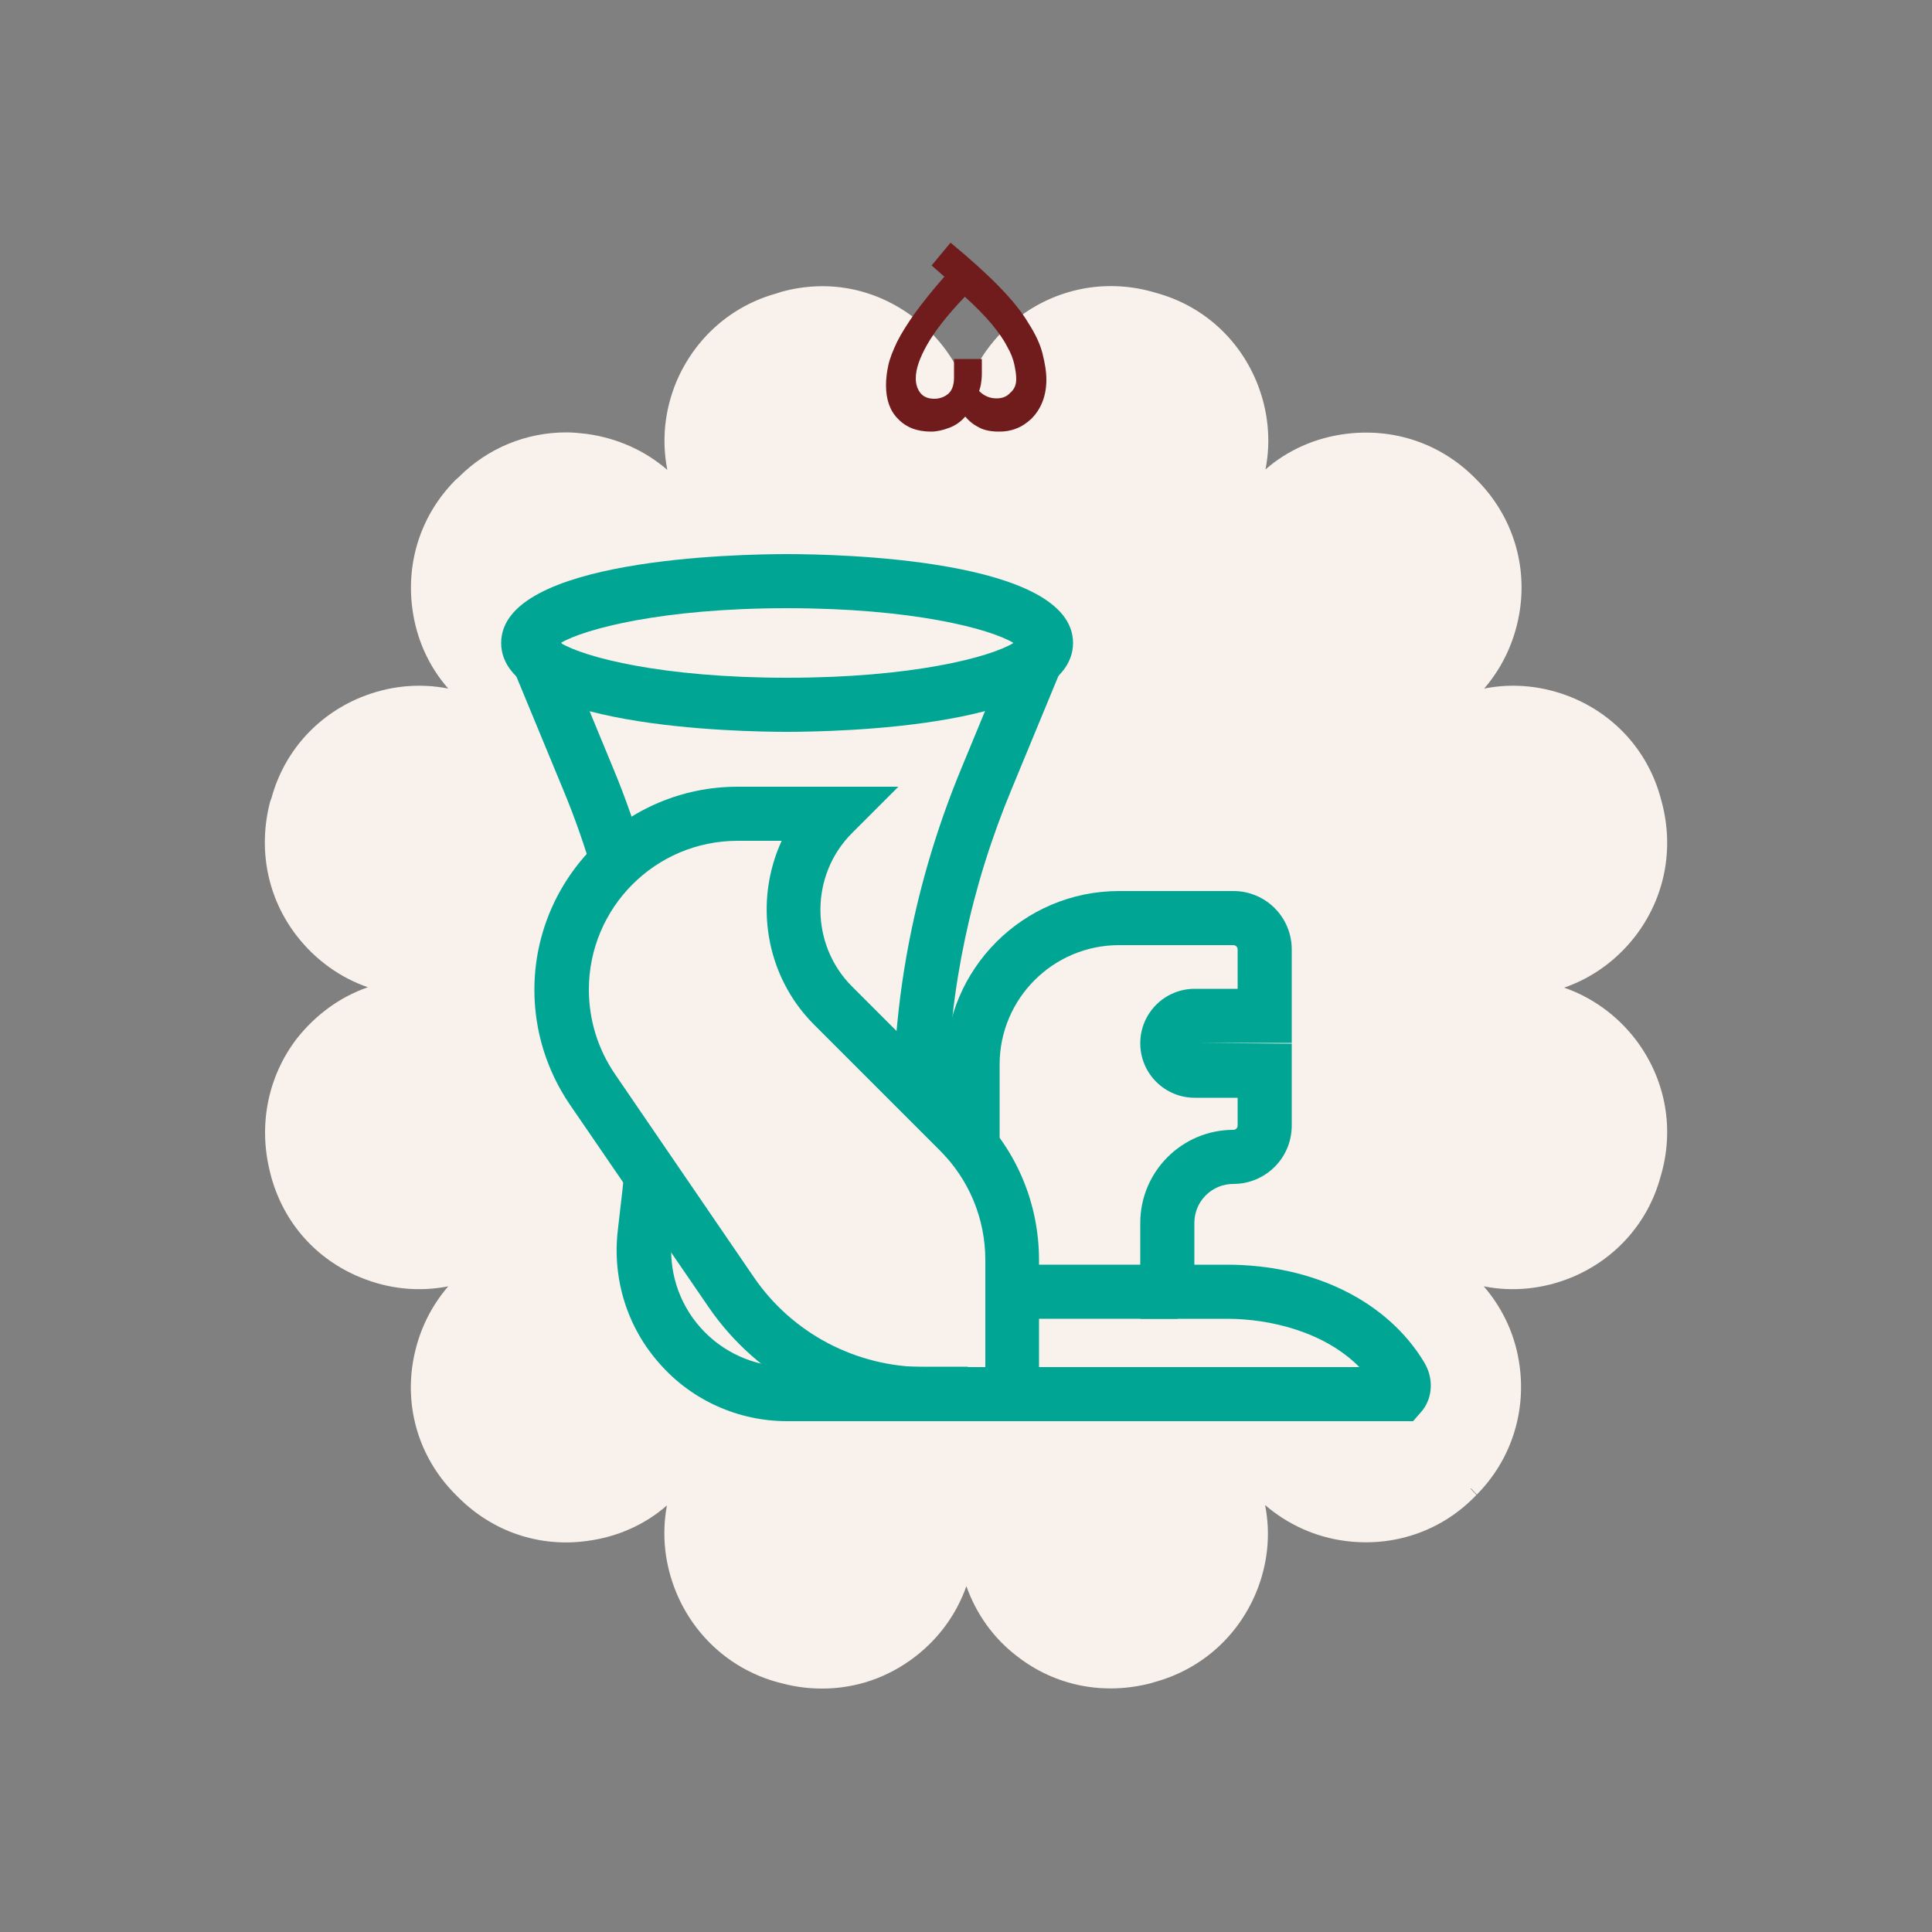
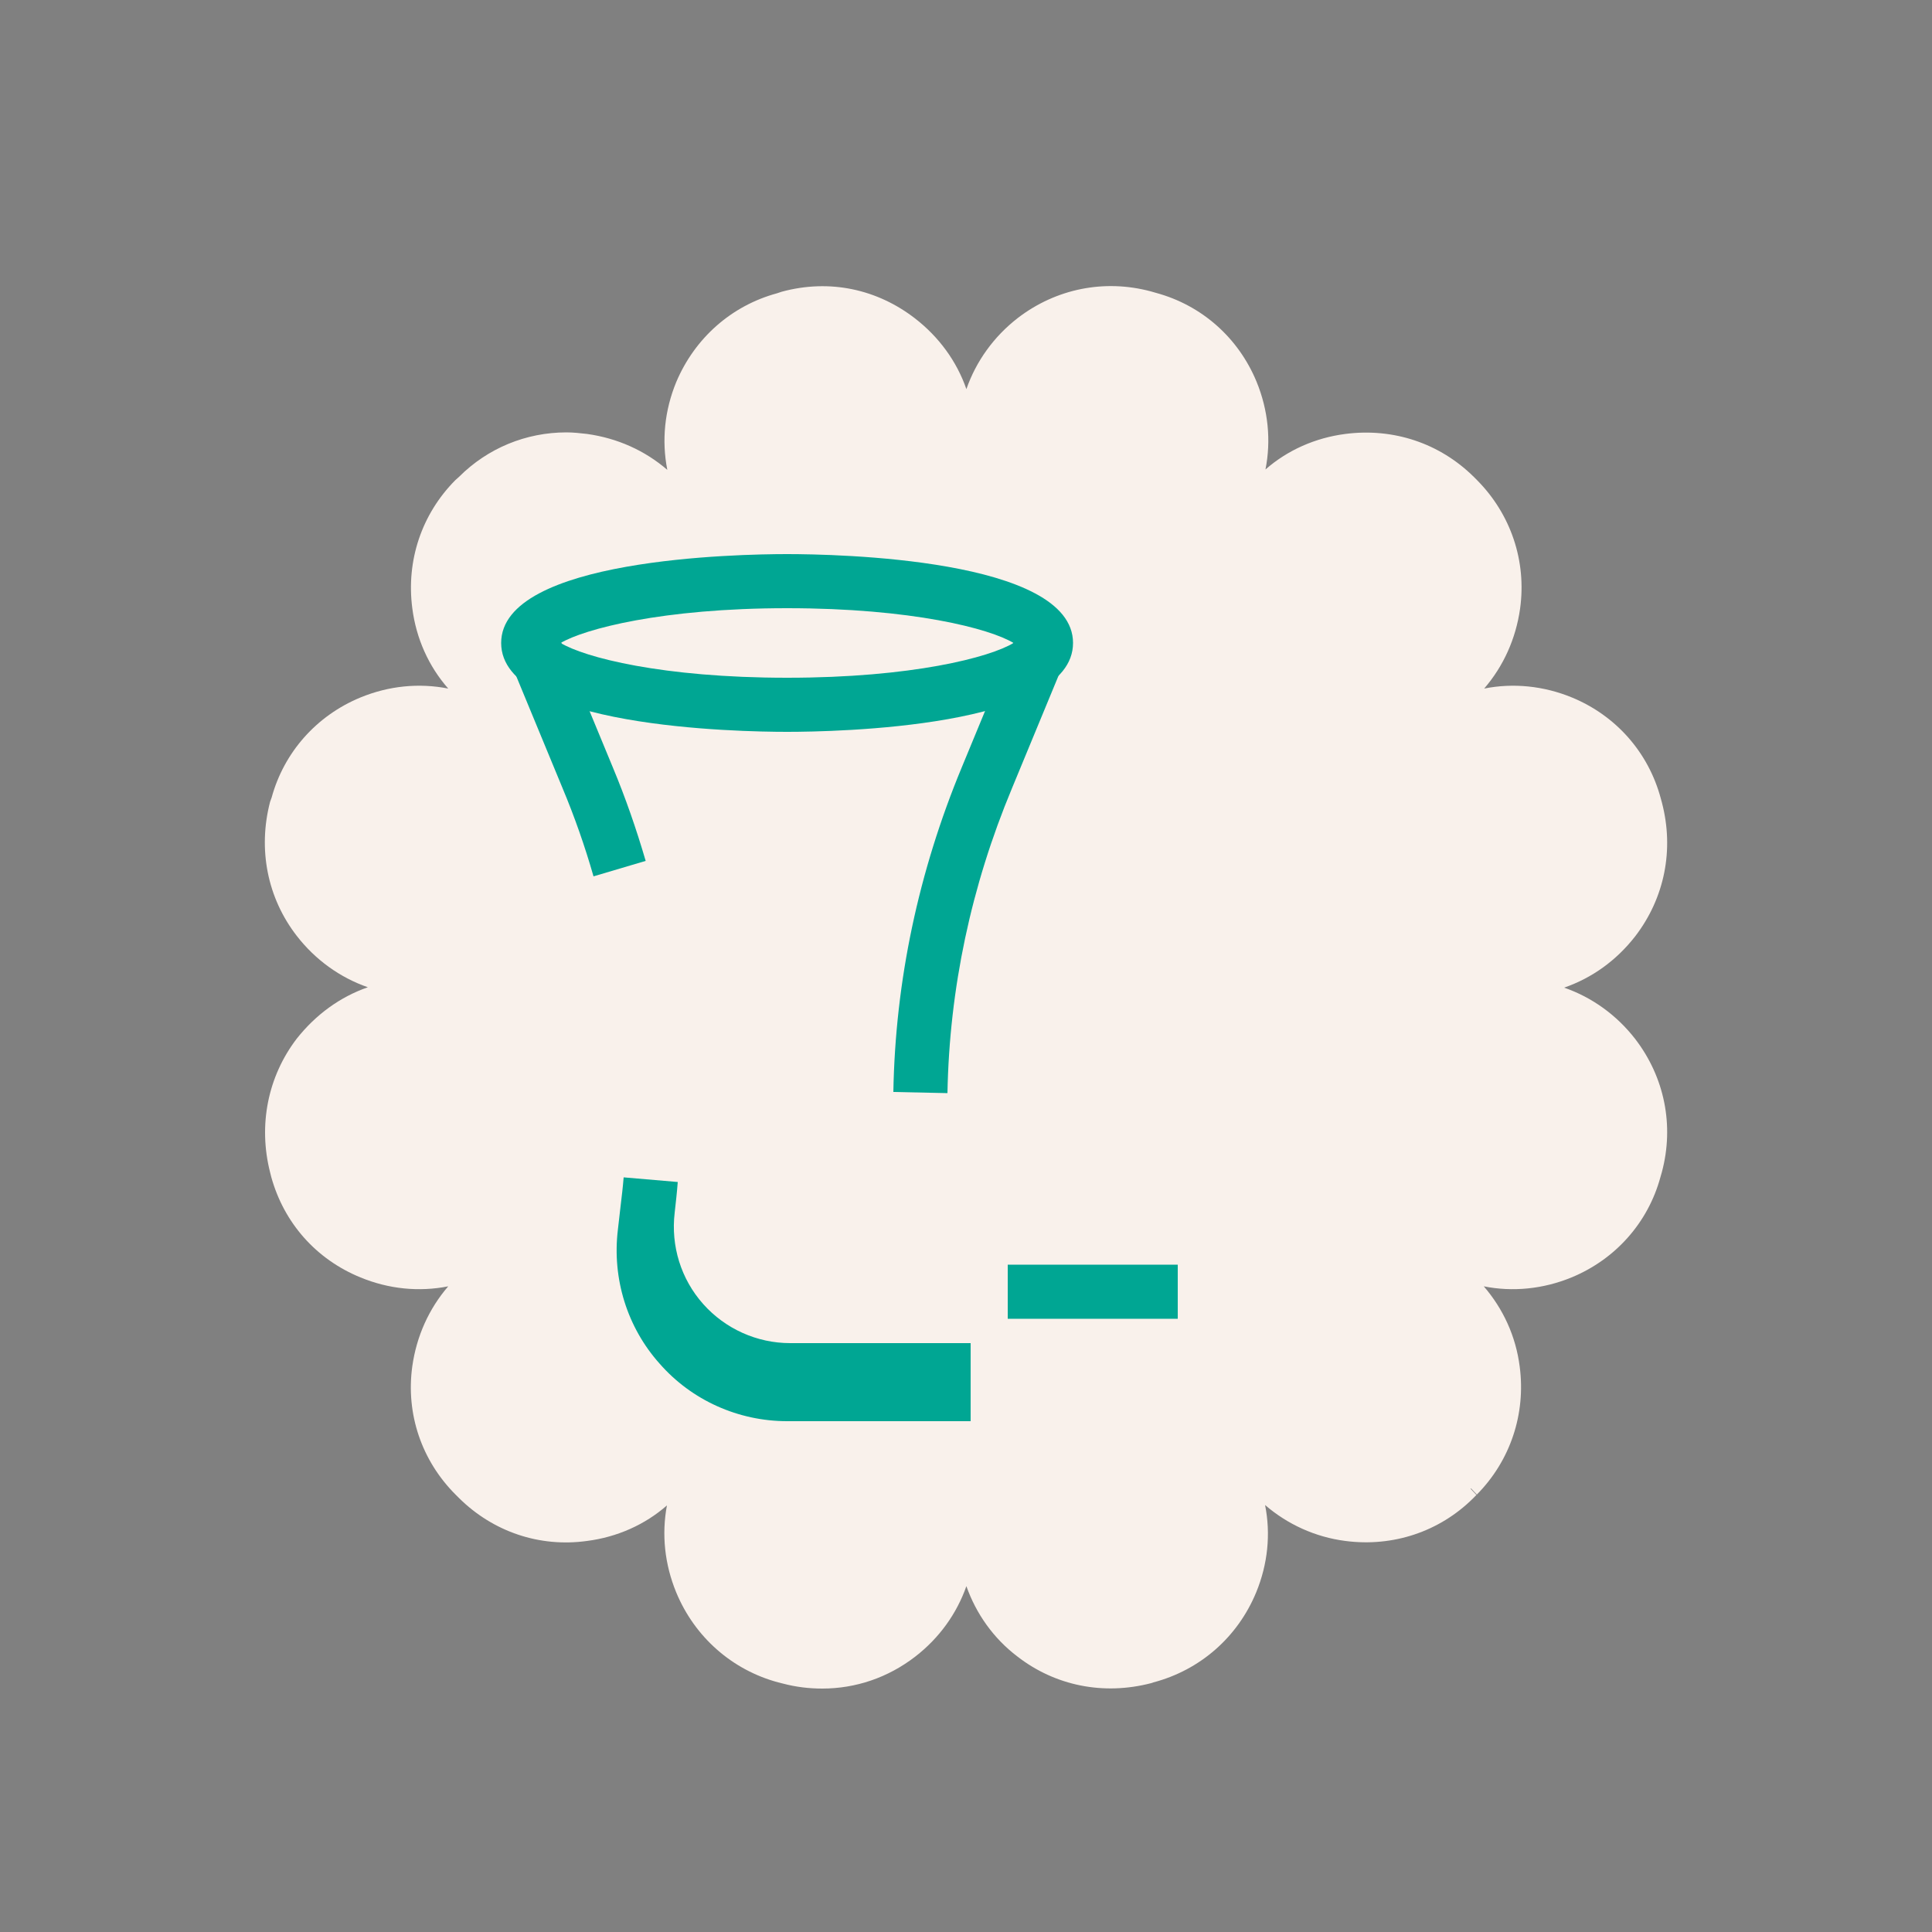
<svg xmlns="http://www.w3.org/2000/svg" id="Layer_1" x="0px" y="0px" viewBox="0 0 500 500" style="enable-background:new 0 0 500 500;" xml:space="preserve">
  <rect x="0" y="0" width="500" height="500" fill="#808080" stroke="none" />
  <style type="text/css">	.st0{fill:#00A693;}	.st1{fill:none;stroke:#000000;stroke-width:3;stroke-miterlimit:10;}	.st2{fill:#D99058;}	.st3{fill:#CC3333;}	.st4{fill:#1C39BB;}	.st5{fill:#701C1C;}	.st6{fill:#5C5C5C;}	.st7{fill:#67C9C0;}	.st8{fill:#F9F1EB;}	.st9{fill:none;stroke:#000000;stroke-width:3;stroke-linejoin:round;stroke-miterlimit:10;}	.st10{fill:none;stroke:#00BDA7;stroke-width:3;stroke-miterlimit:10;}	.st11{fill:none;stroke:#000000;stroke-width:3;stroke-linecap:round;stroke-miterlimit:10;}	.st12{fill:none;}	.st13{fill:none;stroke:#00A693;stroke-width:3;stroke-linecap:round;stroke-linejoin:round;stroke-miterlimit:10;}	.st14{fill:none;stroke:#701C1C;stroke-miterlimit:10;}	.st15{fill:none;stroke:#701C1C;stroke-width:3;stroke-miterlimit:10;}	.st16{fill:#FFFFFF;}	.st17{clip-path:url(#SVGID_00000126325644791348380970000007233411133668532136_);}	.st18{clip-path:url(#SVGID_00000158007065779137148930000003806190687734865036_);}	.st19{clip-path:url(#SVGID_00000122690181510758177070000007488403237114022050_);}	.st20{clip-path:url(#SVGID_00000106130412937308278880000018088620766014989480_);}	.st21{fill:none;stroke:#D99058;stroke-width:3;stroke-linecap:round;stroke-miterlimit:10;}	.st22{fill:none;stroke:#D99058;stroke-width:3;stroke-miterlimit:10;}	.st23{fill:none;stroke:#00A693;stroke-width:3;stroke-linecap:round;stroke-miterlimit:10;}	.st24{fill:none;stroke:#00A693;stroke-width:3;stroke-miterlimit:10;}	.st25{fill:none;stroke:#67C9C0;stroke-width:3;stroke-linecap:round;stroke-linejoin:round;stroke-miterlimit:10;}	.st26{fill:none;stroke:#67C9C0;stroke-width:2.5;stroke-linecap:round;stroke-linejoin:round;stroke-miterlimit:10;}	.st27{clip-path:url(#SVGID_00000140715793034825612260000006378898856077626255_);}	.st28{clip-path:url(#SVGID_00000060739913436589894830000010774078203643770779_);}	.st29{clip-path:url(#SVGID_00000118367193044951741160000003507030150781604508_);}	.st30{clip-path:url(#SVGID_00000008852390536754372570000014244332220997835422_);}	.st31{fill:#1D1D1F;}	.st32{fill:none;stroke:#8CFF2E;stroke-width:0;stroke-miterlimit:10;}	.st33{fill:none;stroke:#8CFF2E;stroke-width:3;stroke-miterlimit:10;}	.st34{fill:#FFFFFF;stroke:#FFFFFF;stroke-width:5;stroke-miterlimit:10;}	.st35{clip-path:url(#SVGID_00000093175167572309627000000015713454525411609988_);}	.st36{clip-path:url(#SVGID_00000003082181781193449010000008395662563571980932_);}	.st37{clip-path:url(#SVGID_00000026856783838354620910000005388775216133303937_);}	.st38{clip-path:url(#SVGID_00000183212375905448655860000005417835030854936451_);}</style>
  <g>
    <g>
      <path class="st8" d="M423.2,268.9c-4.8-6.2-11.2-10.8-18.4-13.3c7.2-2.5,13.5-7,18.4-13.3c7.6-9.9,10.1-22.4,6.9-34.6l-0.3-1.1   c-3.2-11.9-11.6-21.4-23-26.1c-7.3-3-15.2-3.8-22.7-2.3c5-5.8,8.2-12.9,9.3-20.7c1.7-12.3-2.4-24.4-11.1-33.2l-0.9-0.9   c-8.8-8.7-20.8-12.7-33.2-11.1c-7.8,1-15,4.2-20.7,9.2c1.5-7.5,0.7-15.4-2.3-22.7c-4.7-11.4-14.2-19.8-26-23l-1.4-0.4   c-12-3.2-24.5-0.7-34.4,6.9c-6.2,4.8-10.8,11.2-13.3,18.4c-2.5-7.2-7.1-13.5-13.3-18.3c-9.7-7.5-22-10.3-34.5-6.9l-1.2,0.4   c-11.8,3.2-21.3,11.6-26.1,23c-3,7.3-3.8,15.1-2.3,22.7c-5.8-5-12.9-8.2-20.8-9.3c-1.8-0.2-3.5-0.4-5.3-0.4   c-10.5,0-20.4,4.1-27.8,11.5l-1,0.9c-8.7,8.8-12.7,20.8-11.1,33.1c1,7.8,4.2,15,9.3,20.8c-7.6-1.5-15.4-0.7-22.7,2.3   c-11.4,4.7-19.8,14.2-23,25.9l-0.4,1.1c-3.2,12.3-0.7,24.9,6.9,34.7c4.8,6.2,11.2,10.8,18.4,13.3c-7.2,2.5-13.5,7.1-18.4,13.3   c-7.5,9.8-10,22.4-6.9,34.6l0.3,1.2c3.3,11.9,11.6,21.3,23.1,26c7.3,3,15.1,3.8,22.7,2.3c-5,5.8-8.2,12.9-9.3,20.7   c-1.7,12.3,2.4,24.4,11.2,33.2l0.9,0.9c8.8,8.7,20.8,12.8,33.1,11.1c7.8-1,15-4.2,20.7-9.2c-1.4,7.5-0.6,15.2,2.4,22.5   c4.8,11.6,14.5,20.1,26.4,23.3l1.2,0.3c3.4,0.9,6.8,1.3,10.2,1.3c8.6,0,17-2.8,24.1-8.3c6.2-4.8,10.7-11.1,13.2-18.2   c2.5,7.1,7,13.5,13.2,18.2c9.8,7.6,22.3,10.1,34.6,6.9l0.6-0.2c12.1-3.2,21.8-11.7,26.6-23.3c3-7.3,3.8-15.1,2.3-22.6   c5.8,5,13,8.3,20.8,9.3c12.3,1.6,24.3-2.4,33-11l0.9-0.9l-1.5-1.6l0.1-0.1l1.5,1.6c8.7-8.8,12.7-20.9,11.1-33.1   c-1-7.9-4.3-15-9.3-20.8c7.5,1.5,15.4,0.7,22.7-2.3c11.4-4.7,19.8-14.2,23-25.9l0.4-1.4C433.3,291.3,430.8,278.8,423.2,268.9z" />
    </g>
    <g>
-       <path class="st5" d="M229.3,99.7c0-1.6,0.2-3.4,0.6-5.2c0.4-1.8,1.2-3.8,2.3-6.1c1.1-2.2,2.7-4.7,4.6-7.4c2-2.7,4.5-5.9,7.6-9.4   l-3.3-2.9l4.9-5.9c5.2,4.3,9.4,8.1,12.7,11.5s5.8,6.5,7.5,9.4c1.8,2.8,3,5.4,3.6,7.8c0.6,2.4,1,4.6,1,6.8c0,2.2-0.4,4.2-1.1,5.9   c-0.7,1.7-1.7,3.1-2.8,4.2c-1.2,1.1-2.5,2-3.9,2.5c-1.5,0.6-2.9,0.8-4.4,0.8c-2,0-3.7-0.3-5.1-1c-1.4-0.7-2.6-1.6-3.7-2.9   c-1.1,1.3-2.5,2.3-4.1,2.9s-3.2,1-4.7,1c-3.7,0-6.5-1.1-8.6-3.3C230.3,106.3,229.3,103.4,229.3,99.7z M263,98.1   c0-1.1-0.2-2.4-0.5-3.8c-0.3-1.4-0.9-3-1.9-4.7c-0.9-1.8-2.3-3.7-4-5.8c-1.8-2.1-4.1-4.5-6.9-7c-4.5,4.7-7.7,8.8-9.7,12.3   c-2,3.5-3,6.4-3,8.8c0,1.5,0.4,2.8,1.2,3.8c0.8,1,2,1.5,3.6,1.5c1.3,0,2.5-0.4,3.5-1.2c1-0.8,1.6-2.2,1.6-4.3v-4.8h7.2v3.8   c0,1-0.1,1.8-0.2,2.5c-0.1,0.7-0.3,1.4-0.5,2c1.3,1.3,2.8,1.9,4.5,1.9c1.4,0,2.6-0.4,3.5-1.4C262.5,100.8,263,99.6,263,98.1z" />
-     </g>
+       </g>
    <g>
      <g>
        <g>
-           <path class="st0" d="M250.4,367.8h-46.7c-12.6,0-24.7-5.4-33-14.9c-8.4-9.4-12.3-22-10.8-34.6l0.7-6.1c0.3-2.5,0.6-5,0.8-7.5     l14,1.2c-0.2,2.7-0.5,5.3-0.8,8l-0.7,6.1c-1,8.5,1.6,17.1,7.4,23.6c5.7,6.4,13.9,10.1,22.5,10.1h46.7V367.8z" />
+           <path class="st0" d="M250.4,367.8h-46.7c-12.6,0-24.7-5.4-33-14.9c-8.4-9.4-12.3-22-10.8-34.6l0.7-6.1c0.3-2.5,0.6-5,0.8-7.5     l14,1.2c-0.2,2.7-0.5,5.3-0.8,8c-1,8.5,1.6,17.1,7.4,23.6c5.7,6.4,13.9,10.1,22.5,10.1h46.7V367.8z" />
        </g>
        <g>
          <path class="st0" d="M153.6,226.8c-2.2-7.7-4.9-15.4-8-22.8l-15.3-37l13-5.4l15.3,37c3.3,7.9,6.1,16,8.5,24.2L153.6,226.8z" />
        </g>
        <g>
          <path class="st0" d="M245.2,282.9l-14-0.3c0.5-28.7,6.5-57,17.7-84l15.3-37l13,5.4l-15.3,37     C251.3,229.4,245.7,255.9,245.2,282.9z" />
        </g>
      </g>
      <g>
-         <path class="st0" d="M269,367.8h-29.6c-22.4,0-43.3-11-56-29.5l-35.9-52.4c-6-8.8-9.2-19.1-9.2-29.7c0-29,23.6-52.6,52.6-52.6    h41.6l-12,12c-10.9,10.9-10.9,28.8,0,39.7l32.6,32.6c10.2,10.2,15.8,23.8,15.8,38.3V367.8z M195,330.4    c10,14.7,26.6,23.4,44.4,23.4H255v-27.7c0-10.7-4.2-20.8-11.7-28.3l-32.6-32.6c-12.8-12.8-15.6-32-8.4-47.6h-11.4    c-21.3,0-38.5,17.3-38.5,38.5c0,7.8,2.3,15.3,6.7,21.8L195,330.4z" />
-       </g>
+         </g>
      <g>
-         <path class="st0" d="M365.7,367.8h-114v-14h100.1c-9-9.1-23-12.5-34.3-12.5h-22.4v-24.8c0-13.3,10.8-24.1,24.1-24.1    c0.6,0,1.1-0.5,1.1-1.1v-7.2h-11.1c-7.8,0-14.1-6.3-14.1-14.1c0-7.8,6.3-14.1,14.1-14.1h11.1v-10.2c0-0.6-0.5-1.1-1.1-1.1h-29.6    c-17,0-30.9,13.8-30.9,30.9v23.8h-14v-23.8c0-24.7,20.1-44.9,44.9-44.9h29.6c8.4,0,15.1,6.8,15.1,15.1v24.2h-25.1l25.1,0.2v21.2    c0,8.4-6.8,15.1-15.1,15.1c-5.6,0-10.1,4.5-10.1,10.1v10.8h8.4c22.5,0,41.6,9.5,51.1,25.3c2.9,4.9,1.7,10-0.8,12.8L365.7,367.8z     M356.6,359.8L356.6,359.8L356.6,359.8z" />
-       </g>
+         </g>
      <g>
        <rect x="260.8" y="327.3" class="st0" width="44" height="14" />
      </g>
      <g>
        <path class="st0" d="M203.7,189.4c-12.4,0-74-1.1-74-23s61.6-23,74-23c12.4,0,74,1.1,74,23S216,189.4,203.7,189.4z M145.1,166.4    c6.1,3.7,26.2,9,58.6,9s52.5-5.3,58.6-9c-6.1-3.7-26.2-9-58.6-9S151.2,162.8,145.1,166.4z" />
      </g>
    </g>
  </g>
</svg>